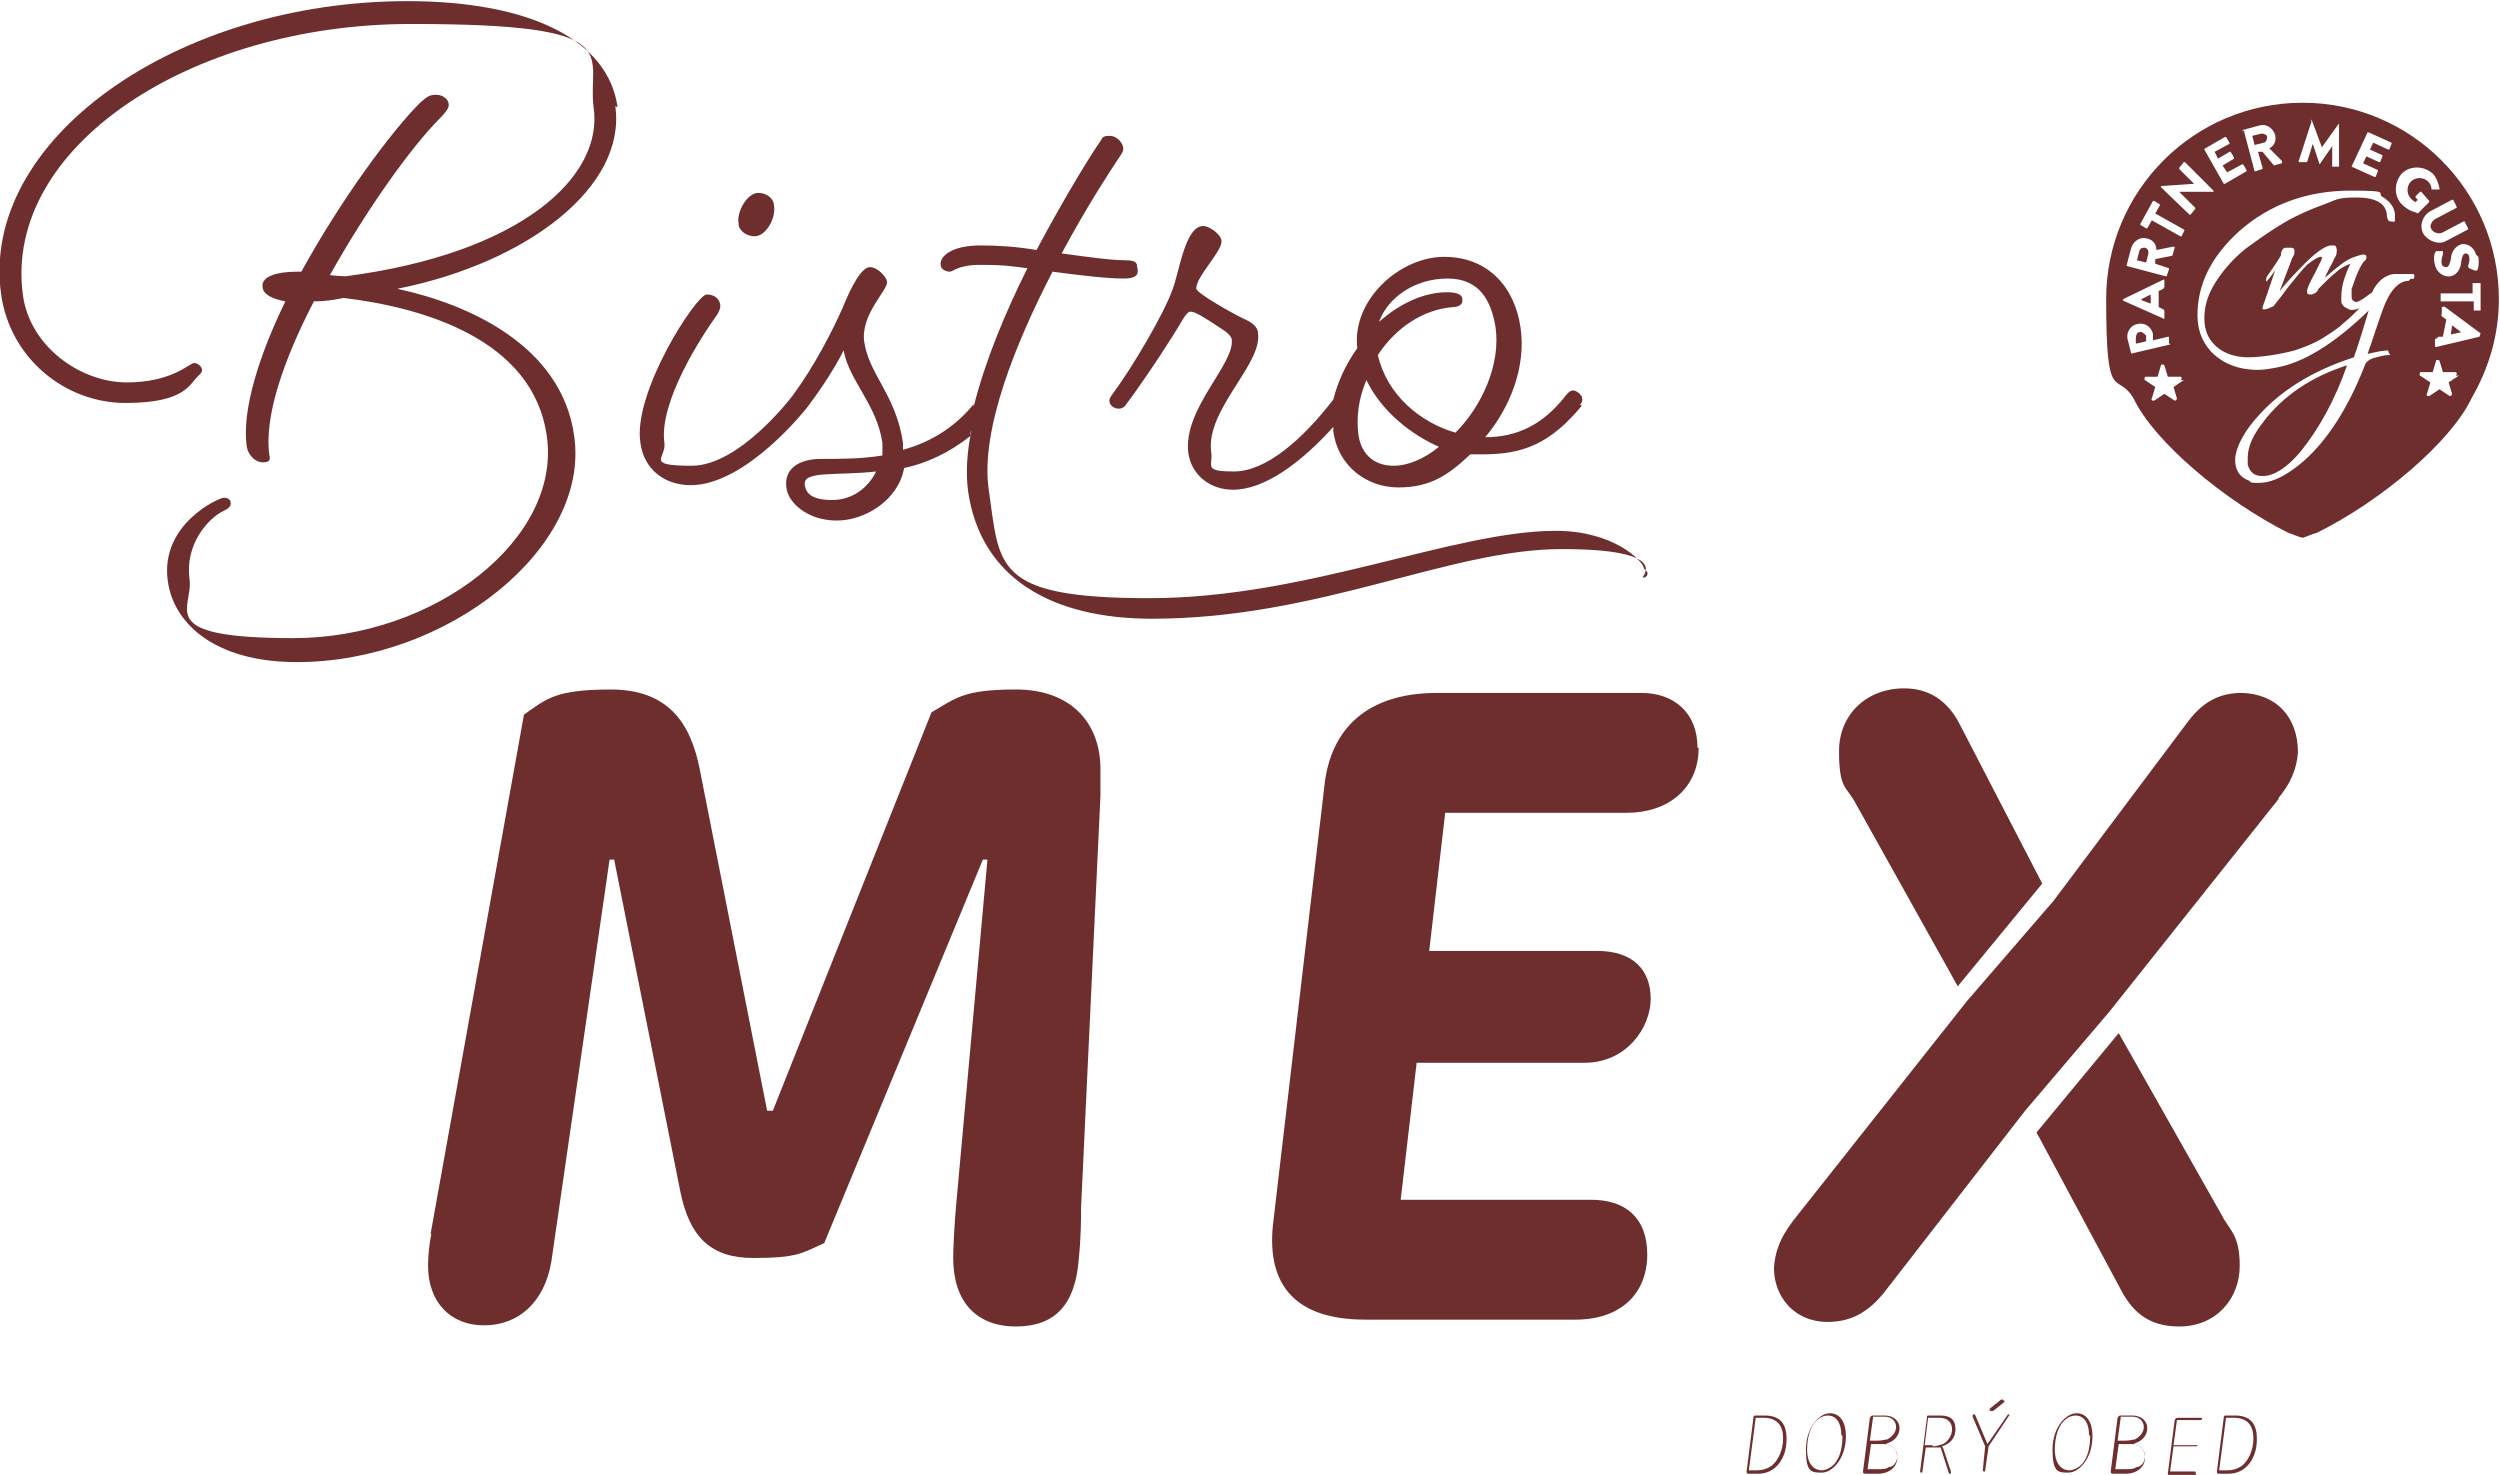
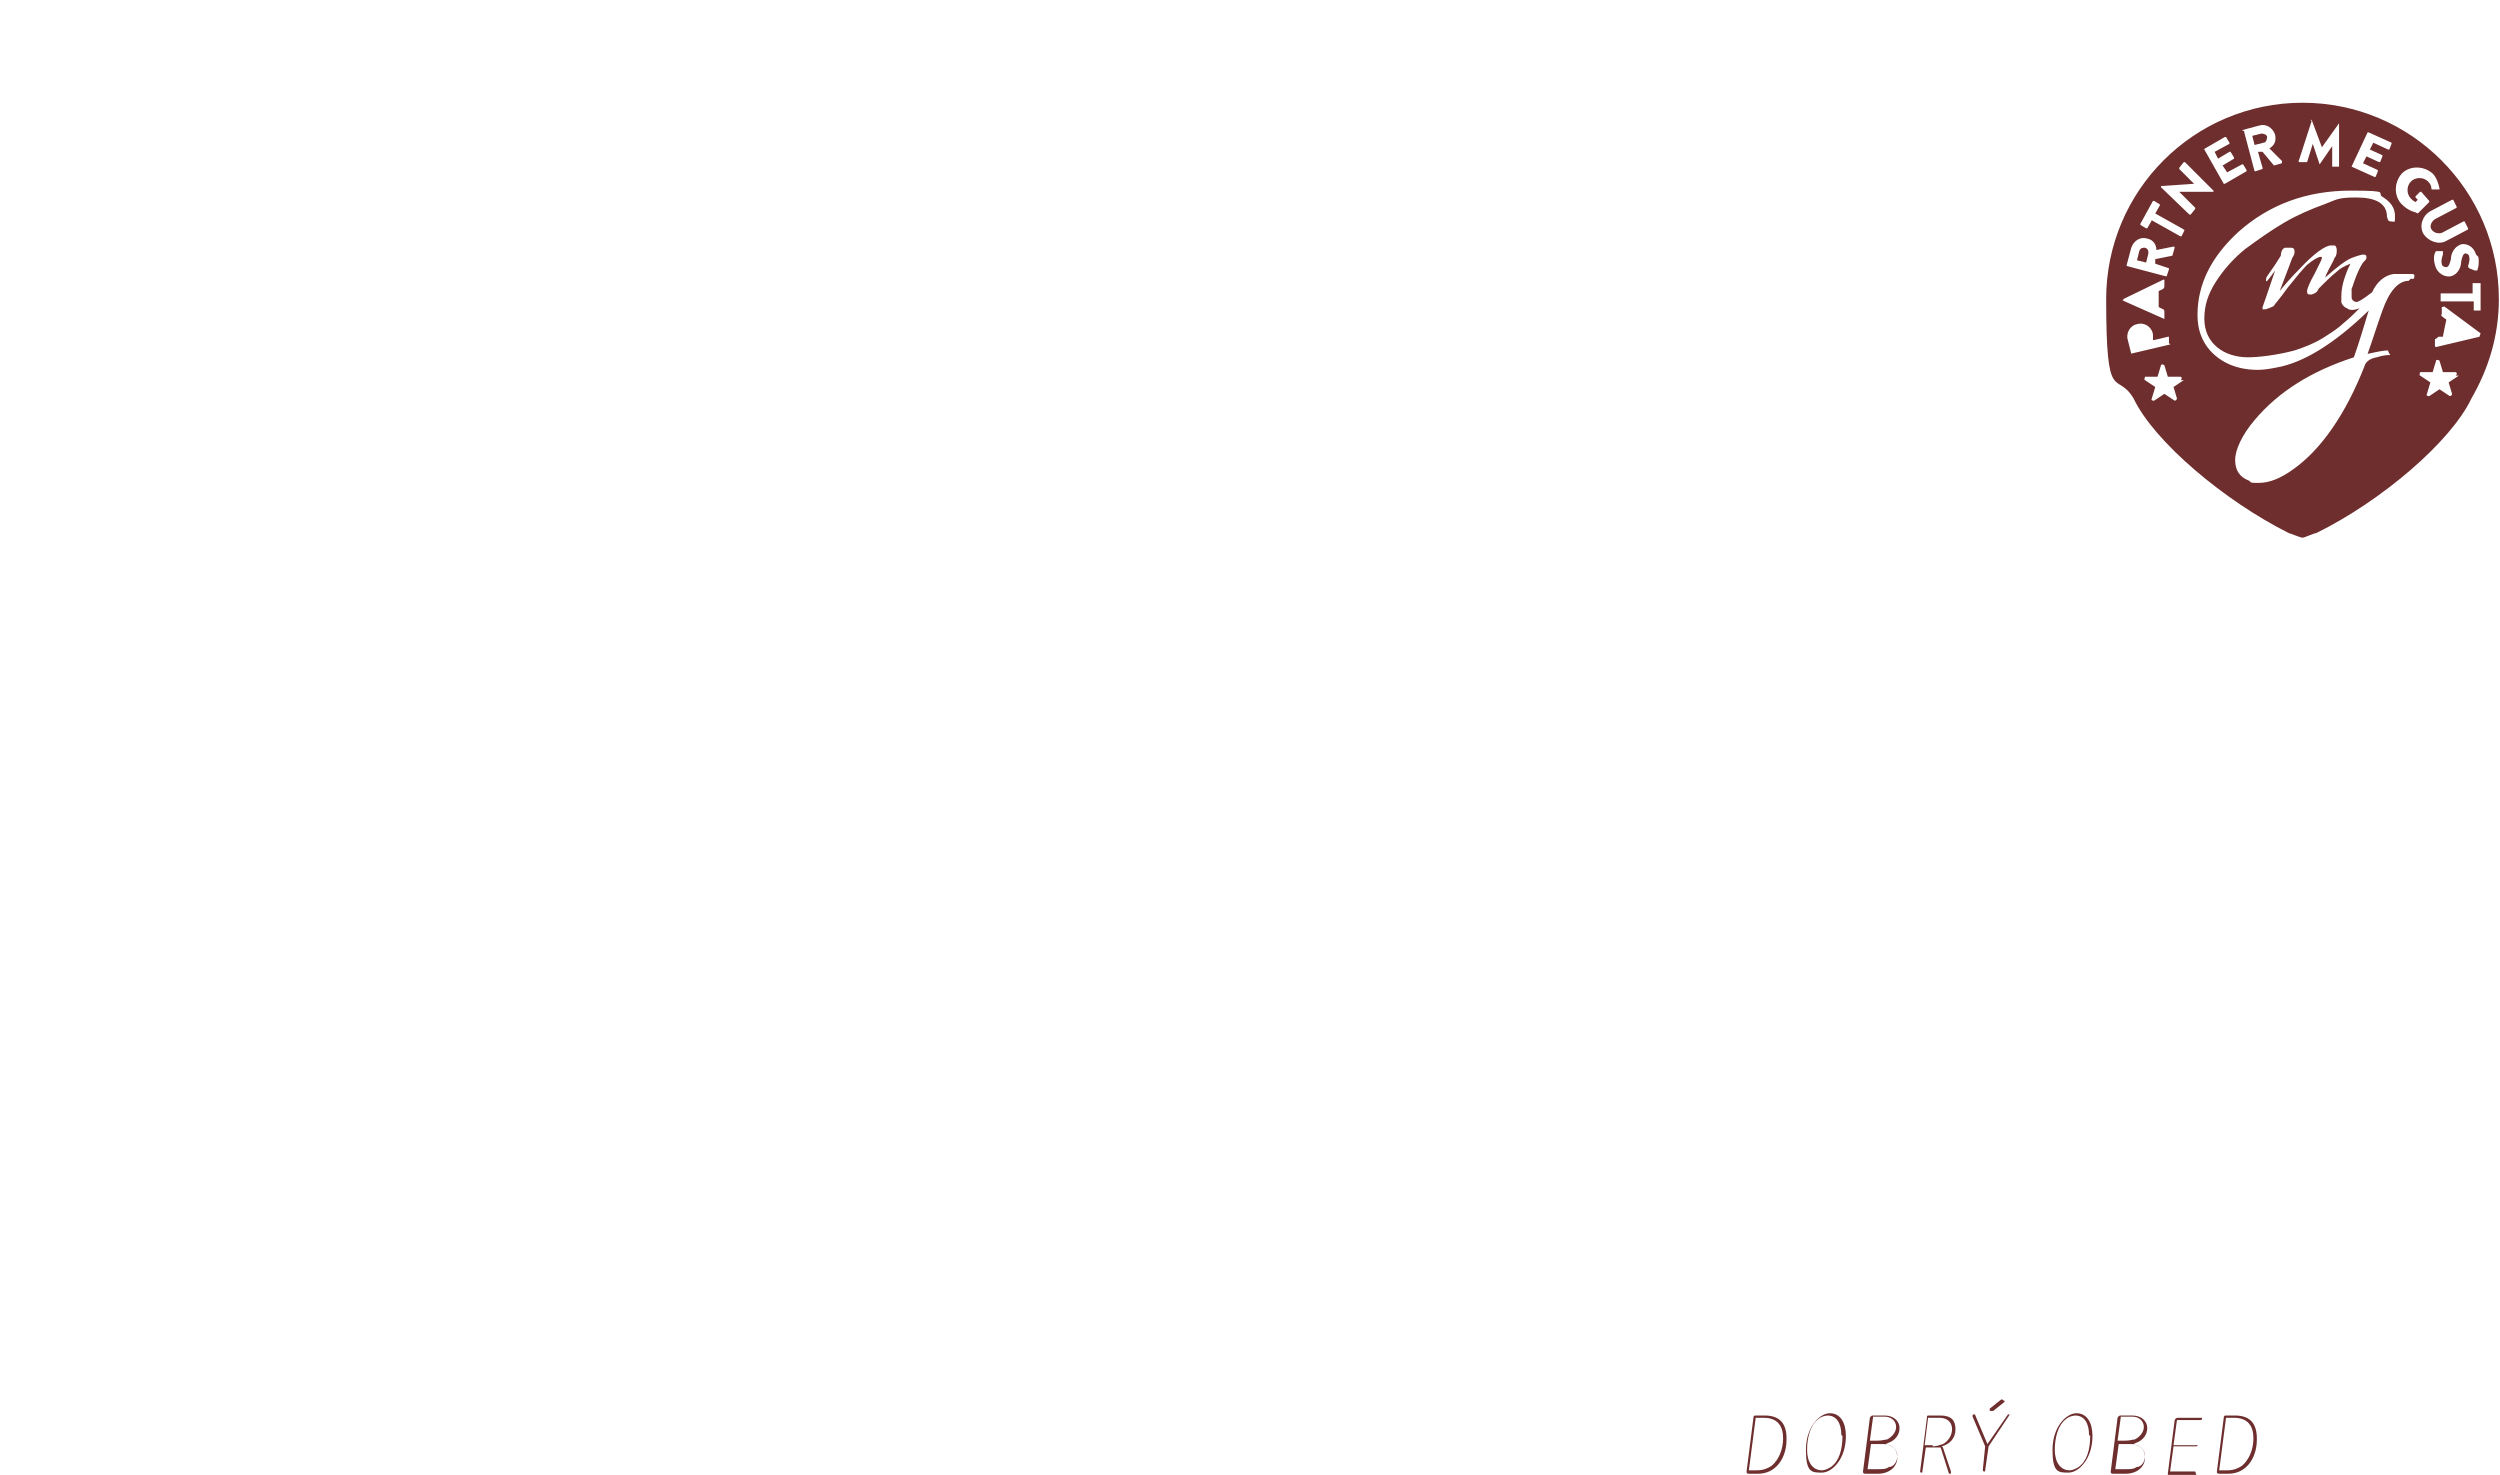
<svg xmlns="http://www.w3.org/2000/svg" id="Vrstva_1" version="1.1" viewBox="0 0 219 129.2">
  <defs>
    <style>
      .st0 {
        fill: #6e2e2e;
      }
    </style>
  </defs>
  <g>
-     <polygon class="st0" points="187.6 26.2 187.6 26.3 188.4 26.6 188.4 25.8 187.6 26.2" />
-     <path class="st0" d="M198.4,36.8c-1,1.2-1.5,2.3-1.5,3.3s0,.4,0,.6c.2.7.6,1,1.3,1,1,0,2.1-.7,3.3-2.1,1.7-2.1,3.1-4.7,4.1-7.6-3.1,1-5.5,2.6-7.3,4.9Z" />
-     <path class="st0" d="M187.4,29.1c-.2,0-.3.3-.3.5v.5c.1,0,.9-.2.9-.2v-.5c-.2-.2-.4-.4-.6-.3Z" />
-     <polygon class="st0" points="214.7 29.3 215.6 29.1 215.6 29.1 214.8 28.5 214.7 29.3" />
    <path class="st0" d="M201.7,9c-9.5,0-17.2,7.7-17.2,17.2s.9,6.2,2.4,8.7c0,0,0,0,0,0,1.8,3.8,8,9,13.6,11.8.1,0,1,.4,1.2.4.2,0,1-.4,1.2-.4,5.7-2.8,11.8-8,13.6-11.8,0,0,0,0,0,0,1.5-2.6,2.4-5.5,2.4-8.7,0-9.5-7.7-17.2-17.2-17.2ZM217.1,22.5c.1.5,0,1-.1,1.2,0,0-.1,0-.2,0l-.5-.2c0,0-.1-.1-.1-.2,0,0,.2-.5.1-.8,0-.2-.2-.3-.3-.3-.2,0-.3.2-.4.7,0,.4-.2,1.1-.9,1.3-.5.1-1.2-.2-1.4-1-.2-.7,0-1.1.1-1.2,0,0,0,0,.1,0h.5c0,.2,0,.3,0,.3,0,0-.2.5-.1.8,0,.2.2.3.4.3.2,0,.3-.3.4-.7,0-.5.3-1.1.9-1.3.5-.1,1.1.2,1.3.9ZM205.9,14.8l1.5-3.2s0,0,.1,0l2,.9c0,0,0,0,0,.1l-.2.5s0,0-.1,0l-1.3-.6-.3.6,1.1.5s0,0,0,.1l-.2.5c0,0,0,0-.1,0l-1.1-.5-.3.6,1.3.6c0,0,0,0,0,.1l-.2.5s0,0-.1,0l-2-.9c0,0,0,0,0-.1ZM202.4,10.5s0,0,.1,0h0s0,0,0,0l.9,2.4h0s1.5-2.1,1.5-2.1c0,0,0,0,0,0h0s0,0,0,.1v3.6c0,0,0,.1,0,.1h-.6c0,0,0-.1,0-.2v-1.6s0,0,0,0l-1.1,1.6s0,0,0,0h0s0,0,0,0l-.6-1.8h0s-.5,1.6-.5,1.6c0,0,0,0-.1,0h-.6c0,0-.1-.1,0-.2l1.1-3.4ZM196.4,11.4l1.5-.4c.6-.2,1.2.2,1.4.8.1.5,0,.9-.5,1.2l1.1,1.1c0,0,0,.1,0,.2l-.7.2s0,0,0,0l-1-1.2h-.4c0,0,.4,1.4.4,1.4,0,0,0,.1,0,.1l-.6.2c0,0-.1,0-.1,0l-.9-3.4c0,0,0-.1,0-.1ZM193,13.1l1.9-1.1c0,0,.1,0,.1,0l.3.5s0,.1,0,.1l-1.3.7.3.6,1-.6s.1,0,.1,0l.3.5c0,0,0,.1,0,.1l-1,.6.4.6,1.3-.7s.1,0,.1,0l.3.5s0,.1,0,.1l-1.9,1.1c0,0-.1,0-.1,0l-1.7-3s0-.1,0-.1ZM186.7,21.7c.2-.6.8-1,1.4-.8.5.1.8.5.8,1l1.5-.3c0,0,.1,0,.1.1l-.2.7s0,0,0,0l-1.5.3v.4c0,0,1.2.4,1.2.4,0,0,0,0,0,.1l-.2.6c0,0,0,0-.1,0l-3.4-.9c0,0,0,0,0-.1l.4-1.5ZM186,26.3h0c0,0,0-.1,0-.1l3.5-1.7c0,0,.1,0,.1,0v.6c0,0,0,.1-.1.2l-.4.2v1.4s.4.2.4.2c0,0,.1,0,.1.2v.6c0,0,0,.1-.1,0l-3.6-1.6s0,0,0,0ZM186.8,31c0,0-.1,0-.1,0l-.3-1.2c-.2-.6.2-1.3.8-1.4.6-.2,1.3.2,1.4.9v.5c.1,0,1.3-.3,1.3-.3,0,0,.1,0,.1,0v.6c.2,0,.1.1,0,.1l-3.4.8ZM191.3,33.3l-.9.6.3,1c0,.1-.1.2-.2.2l-.9-.6-.9.6c-.1,0-.3,0-.2-.2l.3-1-.9-.6c-.1,0,0-.3,0-.3h1.1l.3-1c0-.1.2-.1.3,0l.3,1h1.1c.1,0,.2.2,0,.3ZM191.4,20.1l-.3.6s0,0-.1,0l-2.5-1.4-.4.7c0,0,0,0-.1,0l-.5-.3s0,0,0-.1l1.1-2c0,0,0,0,.1,0l.5.3s0,0,0,.1l-.4.7,2.5,1.4s0,0,0,.1ZM191.9,18.9l-2.6-2.5s0-.1,0-.1h0c0,0,2.9-.2,2.9-.2h0s-1.3-1.3-1.3-1.3c0,0,0-.1,0-.1l.4-.5s.1,0,.1,0l2.5,2.5s0,.1,0,.1h0c0,0,0,0,0,0h-3s0,0,0,0l1.4,1.4s0,.1,0,.1l-.4.5s-.1,0-.1,0ZM211,24.6h0c-.9,0-1.7.9-2.3,2.6-.5,1.4-.9,2.7-1.3,3.8.9-.2,1.4-.3,1.8-.3,0,.1.1.3.2.4,0,0,0,0,0,0-.2,0-.6,0-1.2.2-.6.1-.9.4-1,.6-1.7,4.4-3.9,7.5-6.3,9.2-1.1.8-2.1,1.2-3,1.2s-.6,0-.9-.2c-.8-.3-1.2-.9-1.2-1.8s.6-2.2,1.7-3.5c2.1-2.5,5-4.3,8.7-5.5.5-1.4.9-2.8,1.3-4.1-3.1,3-5.8,4.6-8.1,5-.5.1-1.1.2-1.6.2-1.8,0-3.2-.6-4.2-1.7-.7-.8-1.1-1.8-1.1-3.1,0-2.7,1.2-5.1,3.6-7.3,2.7-2.4,6-3.6,9.8-3.6s2.1.2,2.9.6c.6.4,1,.9,1,1.6s0,.5-.3.5c-.2,0-.3,0-.4-.4,0-1.2-1-1.7-2.7-1.7s-1.7.2-2.8.6c-1.1.4-2.3.9-3.5,1.6-1.2.7-2.3,1.5-3.4,2.3-1,.8-1.9,1.8-2.6,2.9-.7,1.1-1,2.1-1,3.2s.4,1.9,1.1,2.5c.7.6,1.7.9,2.7.9s2.6-.2,4.1-.6c.9-.3,1.7-.6,2.5-1.1.8-.5,1.4-.9,1.8-1.3.5-.4.9-.8,1.4-1.3-.5.2-.9.2-1.1,0-.3-.1-.4-.3-.5-.5,0-.2,0-.4,0-.5,0-.6.1-1.1.3-1.7.2-.6.4-1,.5-1.2-.5.2-.9.4-1.2.7-.5.4-.9.8-1.2,1.1l-.4.4c-.1.3-.3.4-.6.5-.3,0-.4,0-.4-.3,0-.2.2-.7.7-1.6.4-.8.6-1.2.6-1.3s0-.1-.1-.1c-.2,0-.6.2-1.2.7-.4.4-.9,1-1.7,2-.7,1-1.2,1.5-1.2,1.6-.4.2-.7.3-.8.3s-.2,0-.2,0,0,0,0-.2c0,0,.4-1.1,1.1-3.2-.3.4-.5.7-.7.9,0,.1-.1,0-.1,0s0-.3.1-.4c.5-.7.9-1.3,1.2-1.8,0-.4.2-.7.4-.7.1,0,.3,0,.5,0,.2,0,.3.1.3.3s0,.3-.2.6c-.1.3-.5,1.3-1.1,2.9.4-.5,1-1.2,1.7-1.9,1.3-1.4,2.3-2.1,2.8-2.1s.2,0,.3,0c.1,0,.2.2.2.4s0,.5-.2.7c-.1.3-.3.6-.5,1-.2.4-.3.6-.3.7,1-.9,1.8-1.5,2.3-1.7.5-.2.9-.3,1-.3s.3,0,.3.2,0,.2-.3.5c-.2.3-.4.7-.6,1.2-.2.5-.3.9-.4,1.1,0,.2,0,.4,0,.6s0,.3.1.4c.2.2.4.2.7,0,.2-.1.6-.4,1-.7.4-.9,1.1-1.5,1.9-1.6.4,0,.8,0,1.3,0h.3c.2,0,.2.1.2.2,0,.2-.1.3-.3.2ZM211.6,18.6s-.6-.1-1.2-.7c-.7-.7-.7-1.9,0-2.7.7-.7,1.9-.7,2.7,0,.3.3.5.8.6,1.3,0,0,0,.1,0,.1h-.6c0,0,0,0-.1,0,0-.3-.1-.5-.3-.7-.4-.4-1.1-.4-1.5,0-.4.4-.4,1.1,0,1.5.1.1.2.2.4.3l.2-.2-.2-.2s0-.1,0-.1l.4-.4s.1,0,.1,0l.7.8s0,.1,0,.1l-1,1s0,0,0,0ZM212.9,18.5l1.9-1s.1,0,.1,0l.3.6c0,0,0,.1,0,.1l-1.9,1c-.3.2-.5.6-.3.9.2.3.6.4.9.3l1.9-1s.1,0,.1,0l.3.6s0,.1,0,.1l-1.9,1c-.7.4-1.6,0-2-.6-.4-.7-.1-1.6.6-2ZM215.4,32.9l-.9.6.3,1c0,.1-.1.2-.2.2l-.9-.6-.9.6c-.1,0-.3,0-.2-.2l.3-1-.9-.6c-.1,0,0-.3,0-.3h1.1l.3-1c0-.1.2-.1.3,0l.3,1h1.1c.1,0,.2.2,0,.3ZM217.2,29.5s0,0,0,0l-3.8.9c0,0-.1,0-.1-.1v-.6c.1,0,.2-.1.3-.2h.4c0-.1.3-1.5.3-1.5l-.4-.3c0,0-.1-.1,0-.2v-.6c.1,0,.2-.1.3,0l3.1,2.3s0,0,0,0h0ZM217.4,27.2h-.6c0,0-.1,0-.1,0v-.8s-2.8,0-2.8,0c0,0-.1,0-.1,0v-.6c0,0,0-.1,0-.1h2.8c0,0,0-.8,0-.8,0,0,0-.1,0-.1h.6c0,0,.1,0,.1,0v2.3c0,0,0,.1,0,.1Z" />
    <path class="st0" d="M188.2,22.2c0-.2,0-.4-.3-.5-.2,0-.4,0-.5.3l-.2.8.8.2.2-.8Z" />
    <path class="st0" d="M198.3,12.5c.2,0,.3-.3.3-.5,0-.2-.3-.3-.5-.3l-.8.2.2.8.8-.2Z" />
  </g>
  <g>
-     <path class="st0" d="M190.9,116.2c3.3,0,5.3-2.5,5.3-5.3s-.9-3.1-1.6-4.5l-9-15.9-7.2,8.7,7.4,13.8c1.1,2.1,2.6,3.2,5.1,3.2M37.8,108c-.2,1-.3,2-.3,2.9,0,3.1,1.9,5.2,4.9,5.2s5.3-2,5.9-5.6l5.1-35.2h.4l5.8,29.1c.8,3.9,2.6,5.8,6.4,5.8s4.2-.4,6.2-1.3l13.9-33.6h.4l-2.7,29.8c-.2,2-.3,4.3-.3,5.1,0,3.8,2,6,5.5,6s5.2-2,5.5-5.9c.2-2,.2-3.5.2-4.5l1.7-36.1c0-1.3,0-1.8,0-2.3,0-4.2-2.7-7-7.4-7s-5.3.8-7.4,2l-13.9,34.9h-.5l-5.9-29.9c-.8-4.1-2.8-7-7.8-7s-5.7.9-7.6,2.2l-8.2,45.6ZM54.1,9.4C53.3,3.5,46.4.1,35.7.1,15.4.1-1.8,12.3.1,25.8c.8,5.6,5.6,9.5,10.9,9.5s5.6-1.7,6.4-2.4c.2-.2.3-.3.3-.5,0-.2-.3-.6-.7-.6s-1.9,1.7-5.9,1.7-8.5-3.1-9.1-7.7C.3,12.9,16.7,2.1,36,2.1s15.4,2.6,16,7.3c.9,6.1-6.4,12.8-21.7,14.8,0,0-.6,0-1.4-.1,3.3-5.9,7.2-11.3,9.6-13.7.5-.5.9-1,.8-1.3,0-.3-.4-.8-1.1-.8s-.9.3-1.4.7c-2.6,2.6-7,8.6-10.4,14.8h-.4c-1.7,0-3.1.4-3,1.3,0,.7.9,1.1,2,1.3-2.3,4.7-3.8,9.5-3.4,12.6.1.9.8,1.5,1.4,1.5s.7-.2.6-.6c-.5-3.4,1.3-8.5,3.9-13.5,1.3,0,2.6-.3,2.6-.3,6.7.8,16.6,3.5,17.8,12.1,1.3,9-9.8,17.7-22.2,17.7s-8.7-2.6-9.1-5.2c-.4-3.1,1.7-5.3,2.9-5.9.4-.2.8-.4.7-.8,0-.2-.2-.4-.6-.4s-5.6,2.3-4.9,7.3c.5,3.7,4.1,7.1,11.3,7.1,13.2,0,25.7-10,24.3-19.8-1.1-8-9.4-11.6-15.5-12.9,11.5-2.3,20.1-9,19.1-16M67.8,18c0-.5-.5-1.1-1.4-1.1s-1.9,1.6-1.7,2.7c0,.6.7,1.1,1.4,1.1,1,0,1.9-1.6,1.7-2.7M127.5,37.9c-3.1-.9-6-3.3-6.8-6.8,1.5-2.3,3.9-4,6.6-4.2.4,0,.9-.2.8-.7,0-.4-.5-.6-1.3-.6-2.1,0-4.2,1-6,2.6.8-2.2,3.2-3.8,6-3.8s3.8,1.9,4.2,4.2c.5,3.3-1.2,7-3.5,9.3M126.1,39.1c-1.3,1.1-2.8,1.7-4,1.7-2,0-2.9-1.3-3.1-2.7-.2-1.5,0-3.2.7-4.8,1.3,2.7,3.9,4.8,6.5,5.9M138.4,35.5s.3-.4.2-.6c0-.3-.5-.7-.8-.7s-.6.4-.6.4c-2,2.6-4.3,3.7-7.1,3.7h0c2.2-2.6,3.6-6.2,3.1-9.6-.5-3.5-2.8-6.2-6.7-6.2s-8.1,3.8-7.6,8c-1,1.4-1.7,2.9-2.1,4.5-2.7,3.5-5.9,6.3-8.7,6.3s-1.8-.5-2-1.7c-.5-3.7,4.5-7.7,4.1-10.4,0-.6-.6-1-1.3-1.3-1.4-.7-4-2.2-4.1-2.6-.1-1,2.3-3.3,2.2-4.2,0-.5-1-1.3-1.6-1.3-1.6,0-2.1,4.1-2.7,5.6-.7,2-3.5,6.8-5.3,9.2,0,0-.3.4-.2.6,0,.3.4.6.8.6s.6-.3.6-.3c2-2.7,4.2-6.1,5-7.5.3-.5.5-.7.7-.7.4,0,1.2.5,2.7,1.5.5.3.8.6.9.9.3,2.2-4.3,6.1-3.8,10,.3,2,2,3.2,3.9,3.2,2.8,0,6-2.4,8.8-5.5,0,.1,0,.2,0,.4.4,3,2.9,4.9,5.7,4.9s4.4-1.1,6.3-2.9c.4,0,.7,0,1.1,0,3.5,0,5.9-.9,8.7-4.3M76.8,41.2c-.7,1.5-2.1,2.6-3.9,2.6s-2.3-.6-2.4-1.3c-.2-1.3,2.6-.8,6.3-1.2M144,49.8c0-.6-2.6-3.3-7.7-3.3-9,0-21.8,5.9-35.6,5.9s-13.1-2.8-14.1-9.6c-.7-5.2,2.4-12.8,5.6-19,2.3.3,4.7.6,6.2.6s1.3-.6,1.2-1.1c0-.3-.2-.5-1-.5-1.3,0-3.4-.3-5.6-.6,2.2-4.1,4.3-7.3,4.9-8.2.4-.6.5-.7.5-1,0-.4-.5-1.1-1.2-1.1s-.6.2-.9.6c-.7,1-3,4.7-5.5,9.4-1.8-.3-3.4-.4-4.9-.4-2.6,0-3.6,1-3.5,1.7,0,.4.5.6.8.6s.7-.6,2.7-.6,2.6.1,4.1.3c-1.9,3.8-3.7,8.1-4.7,12.1,0,0,0-.2,0-.2-1.8,2.2-4,3.4-6.2,4,0-.2,0-.4,0-.6-.6-4.2-3-6-3.4-8.9-.3-2.4,2.1-4.5,2-5.2,0-.4-.8-1.3-1.5-1.3s-1.6,1.6-2.4,3.6c-.9,2-2.4,5-4.4,7.7,0,0-4.6,6.1-8.8,6.1s-2.2-.7-2.4-2c-.5-3.6,3.3-9.4,4.6-11.2.2-.3.3-.6.3-.8,0-.4-.3-1-1.2-1s-6.5,8.6-5.8,13c.3,2.3,2.1,3.7,4.4,3.7,4.9,0,10.2-6.8,10.2-6.8,2.2-2.9,3.2-5,3.2-5,.5,2.7,2.9,4.7,3.4,8.1,0,.4,0,.8,0,1.1-1.8.3-3.6.3-5.4.3s-3.3.8-3,2.6c.2,1.3,1.9,2.8,4.4,2.8s5.4-1.8,5.9-4.6c1.9-.4,3.9-1.3,5.8-2.8,0-.2,0-.3.1-.5-.4,1.9-.5,3.7-.3,5.3,1.1,7.7,7.4,11.2,16.1,11.2,14.7,0,26-6.1,35.9-6.1s6.9,2.5,7.1,2.5.5-.1.4-.5M148.7,65.5c0-3.1-2.1-4.8-4.9-4.8h-17.9c-6.1,0-9.4,3.1-9.9,8.3l-4.5,38.4c-.5,5.2,2,8.2,8.1,8.2h18.4c4.1,0,6.3-2.4,6.3-5.7s-2-4.8-4.9-4.8h-16.7l1.4-12h14.7c3.7,0,5.8-3.1,5.8-5.6s-1.5-4.2-4.7-4.2h-14.7l1.4-12.1h15.9c3.6,0,6.3-2.1,6.3-5.7M171.5,86.4l7.4-9-7.2-13.9c-1-2-2.6-3.2-4.9-3.2-3.3,0-5.7,2.3-5.7,5.5s.6,3.1,1.3,4.3l9.1,16.3ZM199.6,69.9c1-1.2,1.6-2.5,1.7-4,0-3-1.8-5.1-4.9-5.2-1.9,0-3.4.7-4.8,2.6l-11.7,15.6-7.6,8.8-14.8,18.7c-1.3,1.6-2,2.9-2.1,4.7,0,2.4,1.7,4.7,4.7,4.7,2.1,0,3.7-.9,5.2-2.9l12.1-15.6,7.4-8.7,14.8-18.6Z" />
    <path class="st0" d="M197.4,126c0,1-.4,1.9-1,2.4-.3.2-.7.4-1.3.4h-.7l.6-4.6h.7c1.2,0,1.7.7,1.7,1.8M197.7,126c0-1.3-.6-2-1.9-2h-.8c-.1,0-.2,0-.2.2l-.6,4.7c0,.1,0,.2.2.2h.8c1.6,0,2.5-1.4,2.5-3M192.3,128.9c0,0,0,0-.1,0h-2.1l.3-2.2h2c0,0,.1,0,.1-.1s0,0-.1,0h-2l.3-2.2h2c0,0,.2,0,.2-.1s0-.1-.1-.1h-2c-.1,0-.2,0-.3.2l-.6,4.7c0,.1,0,.2.2.2h2.1c.1,0,.2,0,.2-.1M187.2,128.5c-.3.2-.5.2-1,.2h-.9l.3-2.2h1.1c.6,0,1.2.4,1.2,1s-.3.9-.6,1M185.8,124.1h1c.6,0,1,.4,1,.9s-.4.9-.8,1.1c-.2,0-.4.1-.8.1h-.7l.3-2.2ZM187.1,126.4c.6-.2,1-.7,1-1.3s-.5-1.1-1.3-1.1h-1c-.1,0-.2,0-.3.2l-.6,4.7c0,.1,0,.2.2.2h1.1c1,0,1.7-.6,1.7-1.4s-.4-1-1-1.2M183.1,125.8c0,1.2-.3,2.2-1,2.7-.3.2-.6.3-.8.3-.8,0-1.3-.7-1.3-1.8s.3-2.2,1-2.7c.2-.2.6-.3.8-.3.8,0,1.2.7,1.2,1.7M183.3,125.8c0-1.2-.5-2-1.4-2s-2.1,1.2-2.1,3.2.5,2,1.4,2,2.1-1.2,2.1-3.2M176.1,124c0,0,0-.1-.1-.1s0,0-.1,0l-1.8,2.6-1.1-2.6c0,0,0,0-.1,0,0,0-.1,0-.1.1s0,.1,0,.1l1.1,2.6-.2,2s0,.1,0,.1c0,0,0,.1.1.1s.1,0,.1-.1l.3-2.1,1.8-2.7c0,0,0,0,0-.1M175.5,122.7c0,0,0-.1-.1-.1s0,0-.1,0l-1,.8c0,0,0,0,0,.1s0,.1.1.1.1,0,.2,0l1-.8s0,0,0-.1M169.3,126.6h-.7l.3-2.4h1c.7,0,1.1.4,1.1,1s-.4,1.1-.8,1.3c-.3.1-.6.2-.9.2M170.1,126.7c.7-.2,1.2-.7,1.2-1.5s-.4-1.2-1.3-1.2h-1c-.2,0-.2,0-.2.2l-.6,4.7c0,0,0,.1.1.1s.1,0,.1-.1l.3-2.1h.8c.2,0,.3,0,.5,0l.7,2.2c0,0,0,.1.1.1s.1,0,.1-.1,0,0,0-.1l-.7-2.1ZM165.5,128.5c-.3.2-.5.2-1,.2h-.9l.3-2.2h1.1c.6,0,1.2.4,1.2,1s-.3.9-.6,1M164.1,124.1h1c.6,0,1,.4,1,.9s-.4.9-.8,1.1c-.2,0-.4.1-.8.1h-.7l.3-2.2ZM165.4,126.4c.6-.2,1-.7,1-1.3s-.5-1.1-1.3-1.1h-1c-.1,0-.2,0-.3.2l-.6,4.7c0,.1,0,.2.2.2h1.1c1,0,1.7-.6,1.7-1.4s-.4-1-1-1.2M161.4,125.8c0,1.2-.3,2.2-1,2.7-.3.2-.6.3-.8.3-.8,0-1.3-.7-1.3-1.8s.3-2.2,1-2.7c.2-.2.6-.3.8-.3.8,0,1.2.7,1.2,1.7M161.7,125.8c0-1.2-.5-2-1.4-2s-2.1,1.2-2.1,3.2.5,2,1.4,2,2.1-1.2,2.1-3.2M156.2,126c0,1-.4,1.9-1,2.4-.3.2-.7.4-1.3.4h-.7l.6-4.6h.7c1.2,0,1.7.7,1.7,1.8M156.5,126c0-1.3-.6-2-1.9-2h-.8c-.1,0-.2,0-.2.2l-.6,4.7c0,.1,0,.2.2.2h.8c1.6,0,2.5-1.4,2.5-3" />
  </g>
</svg>